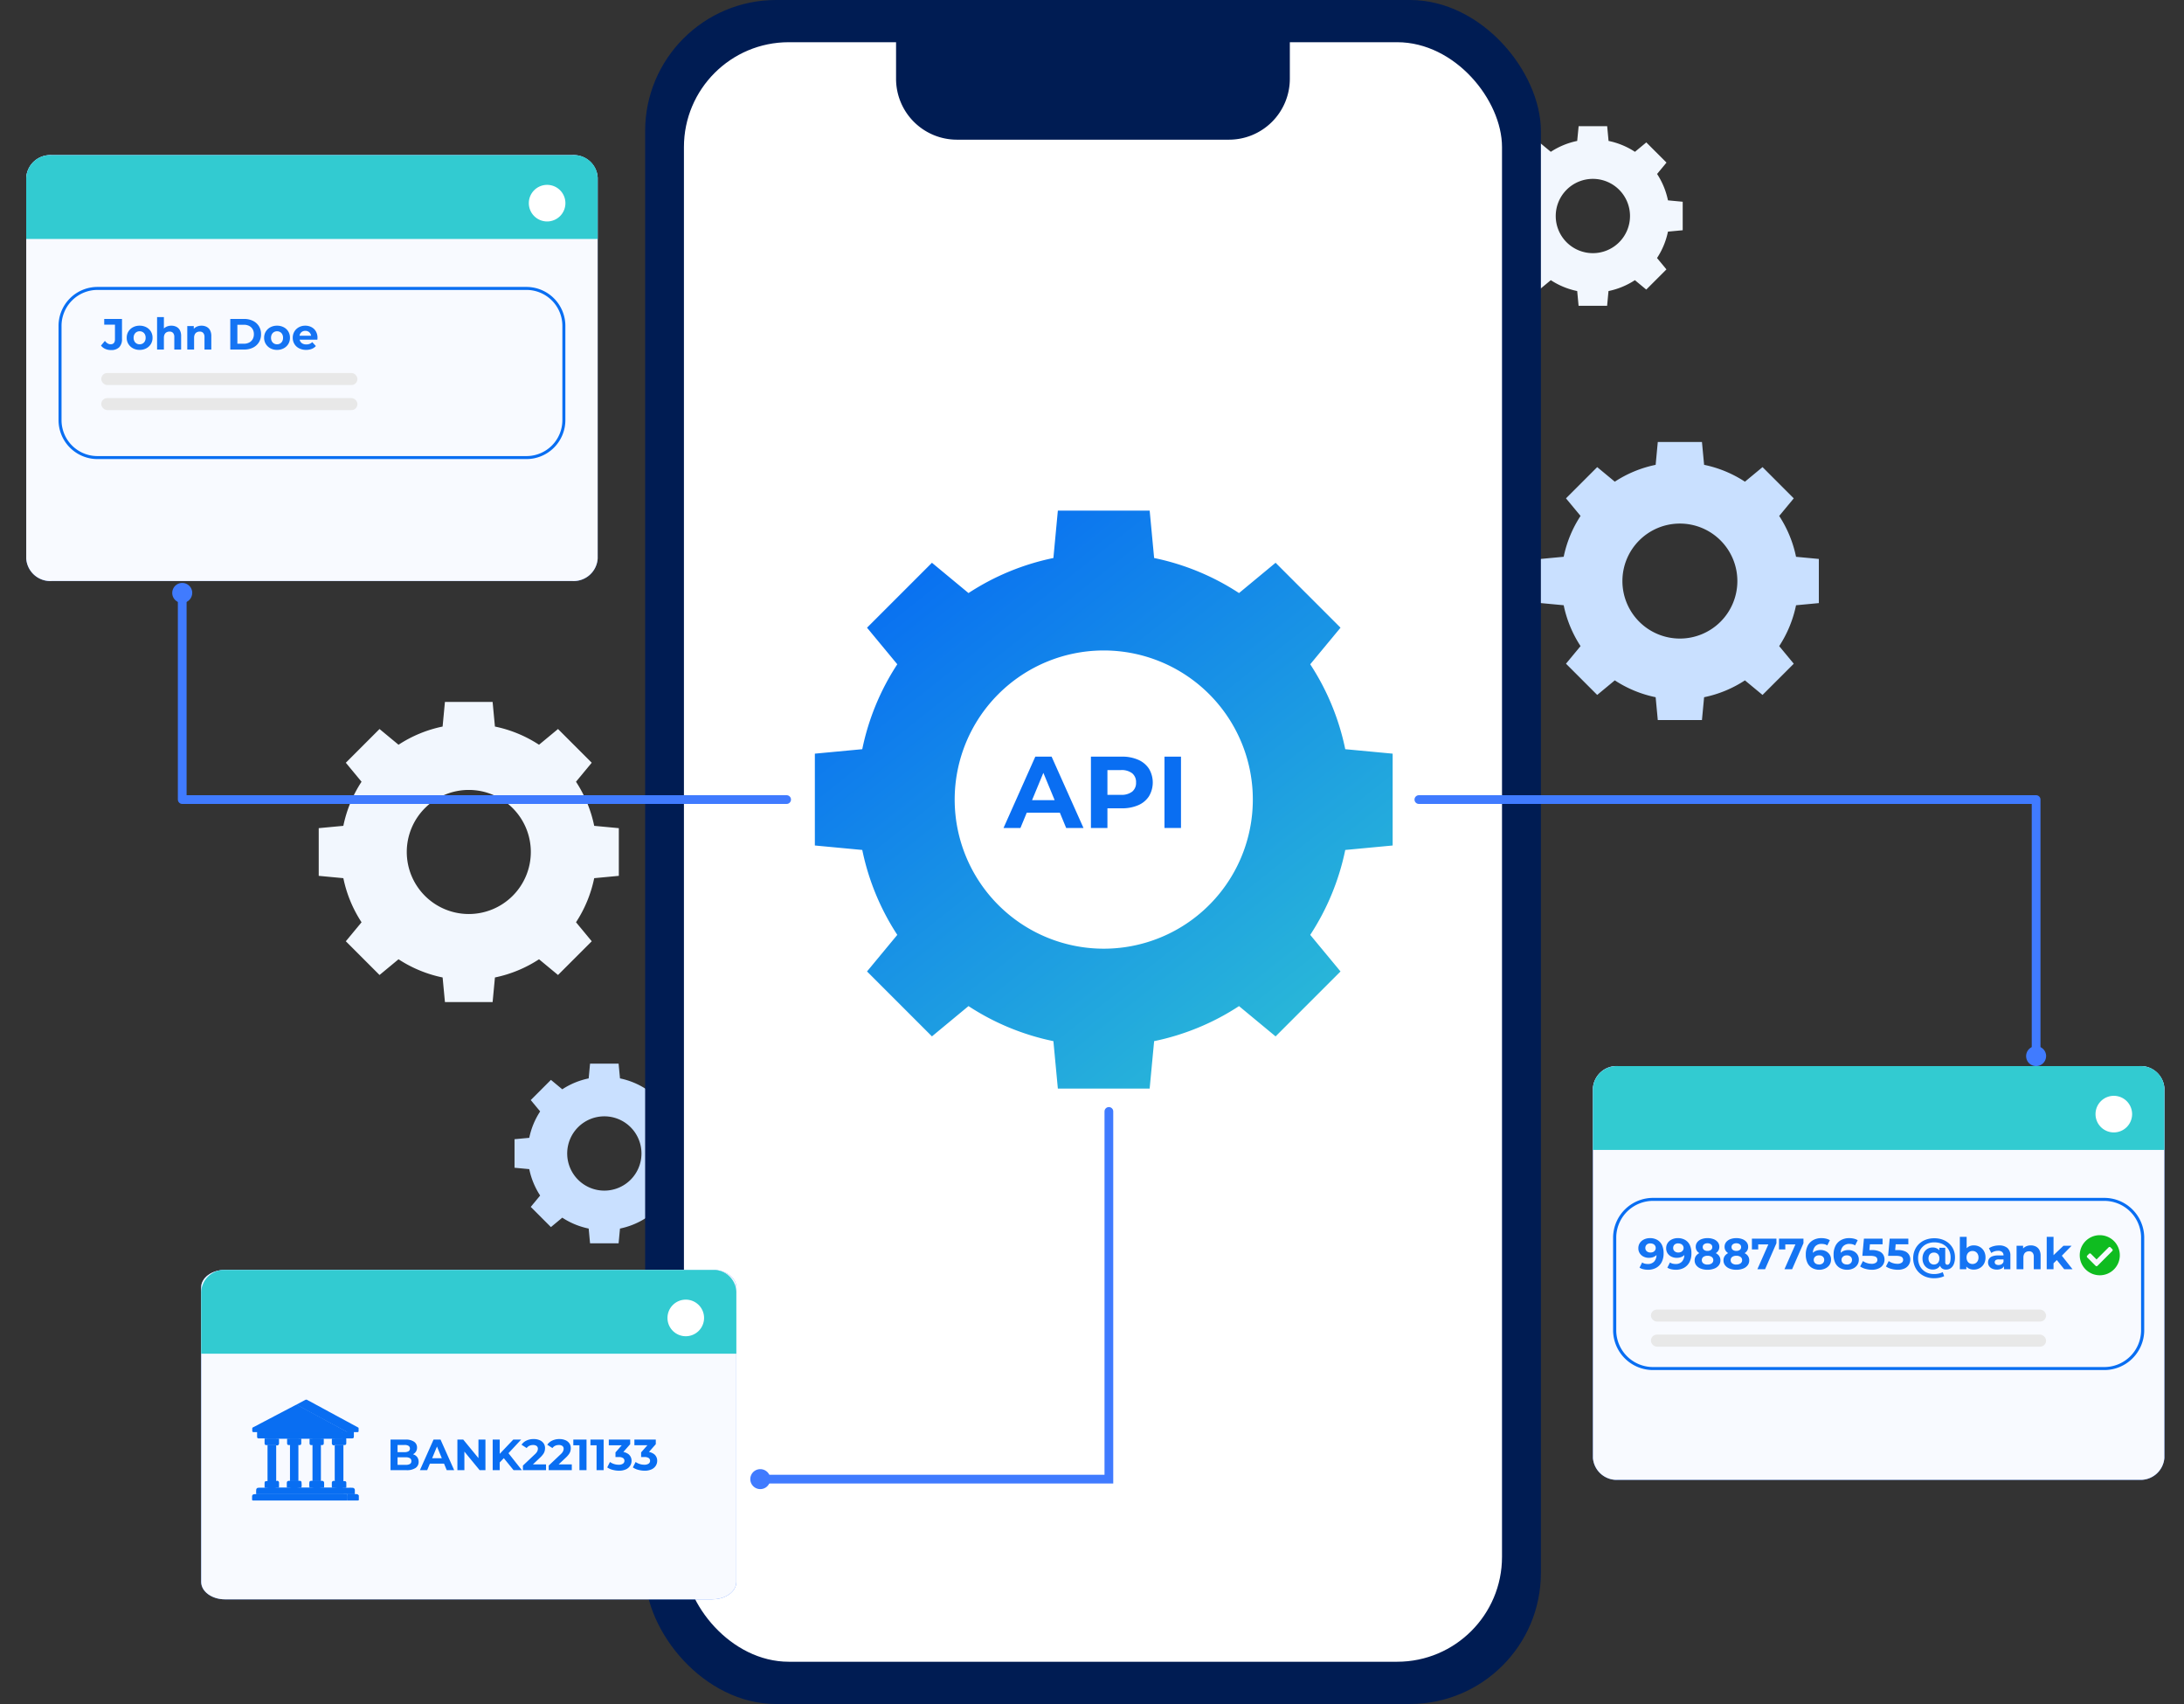
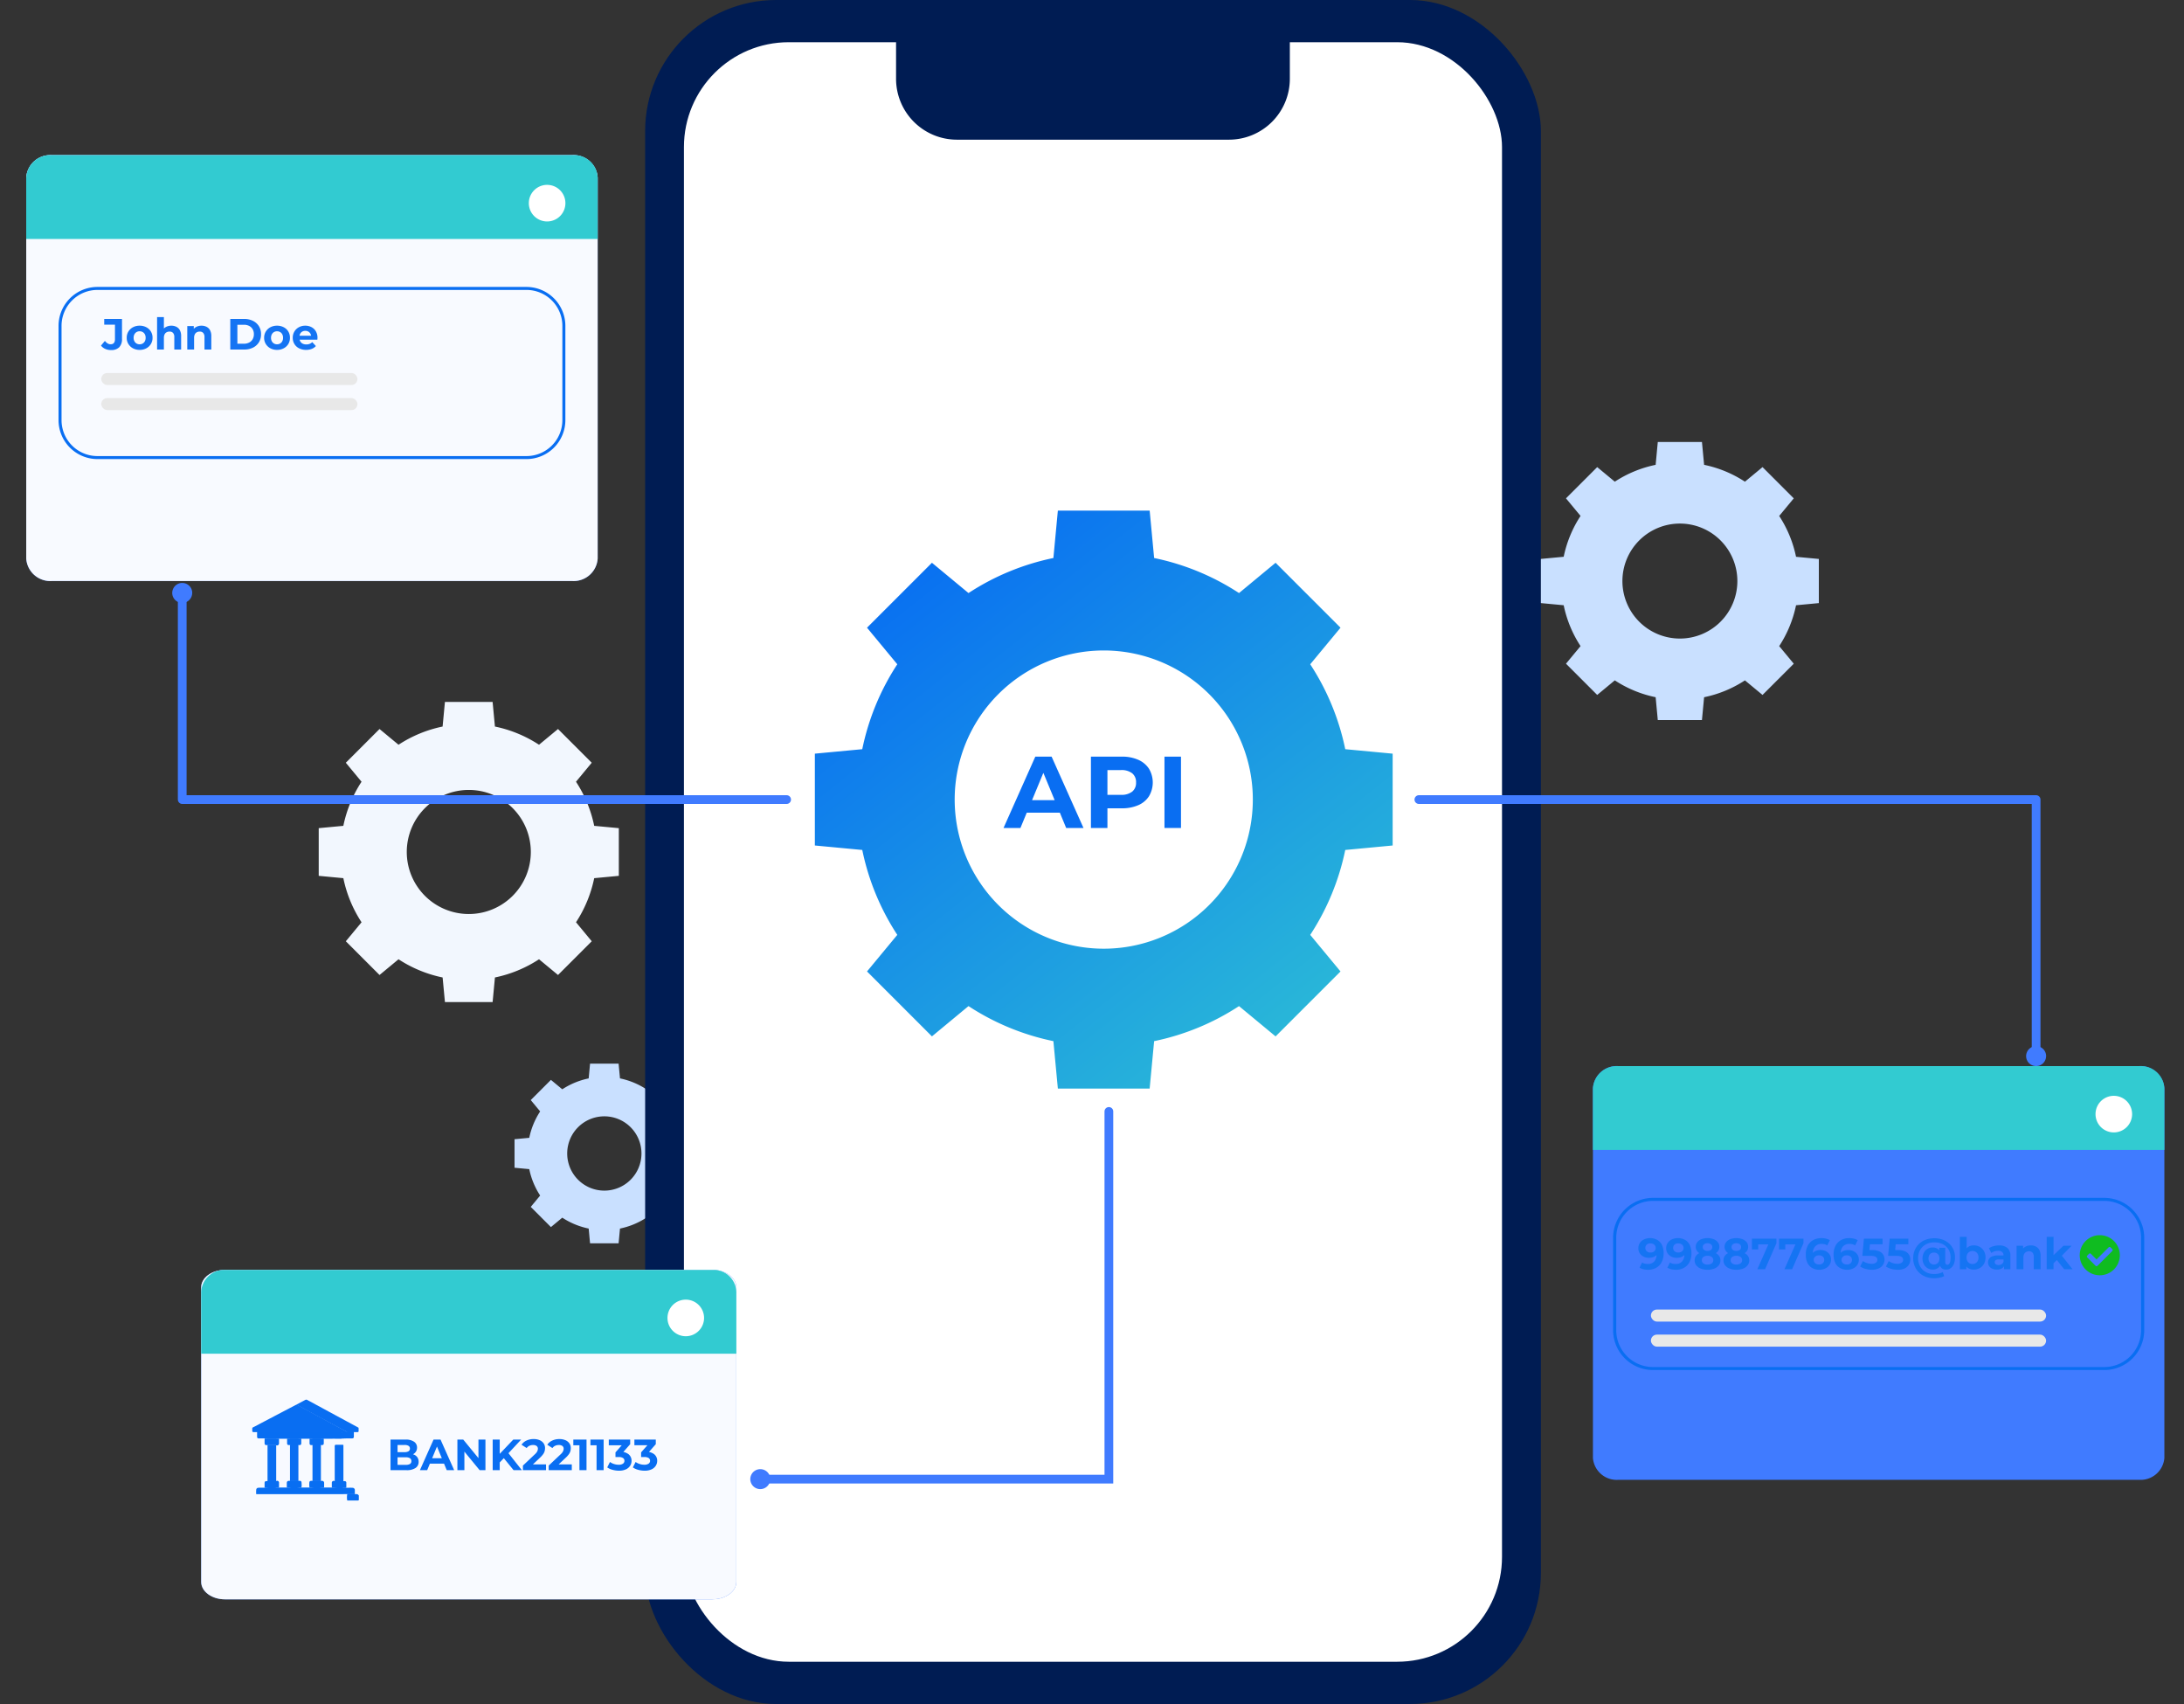
<svg xmlns="http://www.w3.org/2000/svg" id="Mobile_to_VPA_Advanced" data-name="Mobile to VPA Advanced" width="250" height="195" viewBox="0 0 250 195">
  <rect x="0" y="0" width="250" height="195" fill="#333333" stroke="none" />
  <defs>
    <clipPath id="clip-path">
      <rect id="Rectangle_8558" data-name="Rectangle 8558" width="20.56" height="20.56" fill="#c9e0ff" />
    </clipPath>
    <clipPath id="clip-path-2">
      <rect id="Rectangle_8557" data-name="Rectangle 8557" width="20.561" height="20.561" fill="#f2f7fe" />
    </clipPath>
    <clipPath id="clip-path-3">
      <rect id="Rectangle_8555" data-name="Rectangle 8555" width="34.352" height="34.352" fill="#f2f7fe" />
    </clipPath>
    <linearGradient id="linear-gradient" x1="0.246" x2="1.091" y2="1.065" gradientUnits="objectBoundingBox">
      <stop offset="0" stop-color="#086ef2" />
      <stop offset="1" stop-color="#32cbd1" />
    </linearGradient>
    <clipPath id="clip-path-4">
      <rect id="Rectangle_8688" data-name="Rectangle 8688" width="65.417" height="48.736" fill="#f8faff" />
    </clipPath>
    <clipPath id="clip-path-5">
      <rect id="Rectangle_8689" data-name="Rectangle 8689" width="4.187" height="4.188" fill="#fff" />
    </clipPath>
    <clipPath id="clip-path-6">
-       <rect id="Rectangle_8688-2" data-name="Rectangle 8688" width="65.417" height="47.346" fill="#f8faff" />
-     </clipPath>
+       </clipPath>
    <clipPath id="clip-path-8">
      <rect id="Rectangle_8688-3" data-name="Rectangle 8688" width="61.26" height="37.697" fill="#f8faff" />
    </clipPath>
    <clipPath id="clip-path-10">
      <rect id="Rectangle_8556" data-name="Rectangle 8556" width="31.817" height="31.818" fill="#c9e0ff" />
    </clipPath>
    <clipPath id="clip-path-11">
      <rect id="Rectangle_10835" data-name="Rectangle 10835" width="12.22" height="11.546" fill="none" />
    </clipPath>
  </defs>
  <rect id="Rectangle_10918" data-name="Rectangle 10918" width="250" height="195" fill="none" />
  <g id="Group_39454" data-name="Group 39454" transform="translate(3)">
    <g id="Group_39453" data-name="Group 39453" transform="translate(55.898 121.72)" style="mix-blend-mode: normal;isolation: isolate">
      <g id="Group_33884" data-name="Group 33884">
        <g id="Group_33883" data-name="Group 33883" clip-path="url(#clip-path)">
          <path id="Path_76887" data-name="Path 76887" d="M147.993,220.919a8.729,8.729,0,0,0-1.247,3.021l-1.686.159v3.266l1.687.159a8.708,8.708,0,0,0,1.246,3.021l-1.077,1.3,2.31,2.31,1.3-1.077a8.727,8.727,0,0,0,3.021,1.246l.158,1.687h3.267l.159-1.687a8.727,8.727,0,0,0,3.021-1.246l1.3,1.077,2.31-2.31-1.077-1.3a8.727,8.727,0,0,0,1.246-3.021l1.687-.159V224.1l-1.687-.159a8.746,8.746,0,0,0-1.246-3.021l1.077-1.3-2.31-2.31-1.3,1.077a8.729,8.729,0,0,0-3.021-1.247l-.159-1.686h-3.267l-.158,1.687a8.707,8.707,0,0,0-3.021,1.246l-1.3-1.077-2.31,2.31Zm10.353,1.807a4.251,4.251,0,1,1-6.012,0,4.251,4.251,0,0,1,6.012,0" transform="translate(-145.06 -215.452)" fill="#c9e0ff" />
        </g>
      </g>
    </g>
    <g id="Group_39452" data-name="Group 39452" transform="translate(169.057 14.439)" style="mix-blend-mode: normal;isolation: isolate">
      <g id="Group_33881" data-name="Group 33881">
        <g id="Group_33880" data-name="Group 33880" clip-path="url(#clip-path-2)">
-           <path id="Path_76885" data-name="Path 76885" d="M284.65,93.4a8.727,8.727,0,0,0-1.246,3.021l-1.687.159v3.266L283.4,100a8.708,8.708,0,0,0,1.246,3.021l-1.077,1.3,2.31,2.31,1.3-1.077a8.727,8.727,0,0,0,3.021,1.246l.159,1.687h3.266l.159-1.687a8.746,8.746,0,0,0,3.021-1.246l1.3,1.077,2.31-2.31-1.077-1.3A8.726,8.726,0,0,0,300.59,100l1.687-.159V96.58l-1.687-.159a8.746,8.746,0,0,0-1.246-3.021l1.077-1.3-2.31-2.31-1.3,1.077a8.729,8.729,0,0,0-3.021-1.247l-.159-1.686h-3.266L290.2,89.62a8.707,8.707,0,0,0-3.021,1.246l-1.3-1.077-2.31,2.31ZM295,95.207a4.251,4.251,0,1,1-6.012,0,4.251,4.251,0,0,1,6.012,0" transform="translate(-281.717 -87.932)" fill="#f2f7fe" />
-         </g>
+           </g>
      </g>
    </g>
    <g id="Group_39432" data-name="Group 39432" transform="translate(70.848)">
      <rect id="Rectangle_7203" data-name="Rectangle 7203" width="102.536" height="195" rx="15" fill="#001c53" />
      <rect id="Rectangle_7204" data-name="Rectangle 7204" width="93.644" height="185.333" rx="12" transform="translate(4.441 4.831)" fill="#fff" />
      <path id="Path_74368" data-name="Path 74368" d="M190.075,4.96h44.7v6.6a6.968,6.968,0,0,1-6.966,6.966H196.666a6.968,6.968,0,0,1-6.966-6.966V5.33a.37.37,0,0,1,.37-.37Z" transform="translate(-160.977 -2.542)" fill="#001c53" />
    </g>
    <g id="Group_39450" data-name="Group 39450" transform="translate(33.484 80.324)" style="mix-blend-mode: normal;isolation: isolate">
      <g id="Group_33875" data-name="Group 33875">
        <g id="Group_33874" data-name="Group 33874" clip-path="url(#clip-path-3)">
          <path id="Path_76881" data-name="Path 76881" d="M129.791,188.166a14.58,14.58,0,0,0-2.083,5.047l-2.818.265v5.458l2.819.266a14.576,14.576,0,0,0,2.083,5.047l-1.8,2.174,3.859,3.859,2.174-1.8a14.588,14.588,0,0,0,5.047,2.083l.266,2.818h5.457l.266-2.818a14.588,14.588,0,0,0,5.047-2.083l2.174,1.8,3.86-3.859-1.8-2.175a14.581,14.581,0,0,0,2.082-5.046l2.818-.266v-5.458l-2.819-.265a14.569,14.569,0,0,0-2.083-5.047l1.8-2.174-3.859-3.859-2.174,1.8a14.585,14.585,0,0,0-5.047-2.082l-.266-2.819h-5.457l-.266,2.819a14.573,14.573,0,0,0-5.046,2.082l-2.175-1.8-3.859,3.86Zm17.3,3.019a7.1,7.1,0,1,1-10.044,0,7.1,7.1,0,0,1,10.044,0" transform="translate(-124.89 -179.031)" fill="#f2f7fe" />
        </g>
      </g>
    </g>
    <g id="Group_39434" data-name="Group 39434" transform="translate(16.718 58.429)">
      <path id="Path_85352" data-name="Path 85352" d="M158.748,104.75a28.075,28.075,0,0,0-4.01,9.717l-5.426.511v10.509l5.427.511a28.063,28.063,0,0,0,4.01,9.717l-3.466,4.186,7.431,7.431,4.186-3.466a28.072,28.072,0,0,0,9.717,4.01l.511,5.427h10.508l.512-5.426a28.087,28.087,0,0,0,9.717-4.01l4.186,3.466,7.431-7.431-3.466-4.186a28.075,28.075,0,0,0,4.01-9.717l5.426-.512V114.978l-5.426-.511a28.084,28.084,0,0,0-4.01-9.717l3.466-4.186-7.431-7.431L197.865,96.6a28.073,28.073,0,0,0-9.717-4.011l-.511-5.426H177.128l-.511,5.426A28.076,28.076,0,0,0,166.9,96.6l-4.186-3.466-7.431,7.431Zm35.7,3.417a17.064,17.064,0,1,1-24.132,0,17.064,17.064,0,0,1,24.132,0" transform="translate(-75.754 -87.161)" fill="url(#linear-gradient)" />
      <path id="Path_85353" data-name="Path 85353" d="M204.228,156.767h-3.79l-.723,1.749h-1.936l3.638-8.163h1.866l3.65,8.163h-1.983Zm-.595-1.434-1.294-3.126-1.294,3.126Z" transform="translate(-102.625 -122.194)" fill="#096ef2" />
      <path id="Path_85354" data-name="Path 85354" d="M225.648,150.714a2.8,2.8,0,0,1,1.23,1.026,3.077,3.077,0,0,1,0,3.142,2.747,2.747,0,0,1-1.23,1.026,4.593,4.593,0,0,1-1.883.356H222.12v2.251h-1.889v-8.163h3.534a4.534,4.534,0,0,1,1.883.361m-.694,3.644a1.279,1.279,0,0,0,.443-1.044,1.293,1.293,0,0,0-.443-1.056,1.986,1.986,0,0,0-1.294-.367h-1.54v2.834h1.54a1.986,1.986,0,0,0,1.294-.367" transform="translate(-115.072 -122.194)" fill="#096ef2" />
      <rect id="Rectangle_10919" data-name="Rectangle 10919" width="1.889" height="8.163" transform="translate(113.579 28.159)" fill="#096ef2" />
      <path id="Path_85355" data-name="Path 85355" d="M99.316,109.142V132.79H168.5" transform="translate(-98.174 -99.719)" fill="none" stroke="#407bff" stroke-linecap="round" stroke-linejoin="round" stroke-width="1" />
      <path id="Path_85356" data-name="Path 85356" d="M99.037,107.722A1.142,1.142,0,1,1,97.9,106.58a1.142,1.142,0,0,1,1.142,1.142" transform="translate(-96.754 -98.299)" fill="#407bff" />
    </g>
    <g id="Group_39439" data-name="Group 39439" transform="translate(0 17.753)">
      <path id="Path_85359" data-name="Path 85359" d="M86.195,48.736h-59.6a2.756,2.756,0,0,1-2.907-2.575V2.575A2.756,2.756,0,0,1,26.592,0h59.6A2.756,2.756,0,0,1,89.1,2.575V46.16a2.756,2.756,0,0,1-2.907,2.575" transform="translate(-23.685)" fill="#407bff" />
      <g id="Group_39435" data-name="Group 39435" transform="translate(0)" style="mix-blend-mode: normal;isolation: isolate">
        <g id="Group_34082" data-name="Group 34082">
          <g id="Group_34081" data-name="Group 34081" clip-path="url(#clip-path-4)">
            <path id="Path_76922" data-name="Path 76922" d="M86.195,48.736h-59.6a2.756,2.756,0,0,1-2.907-2.575V2.575A2.756,2.756,0,0,1,26.592,0h59.6A2.756,2.756,0,0,1,89.1,2.575V46.16a2.756,2.756,0,0,1-2.907,2.575" transform="translate(-23.685)" fill="#f8faff" />
          </g>
        </g>
      </g>
      <path id="Path_85360" data-name="Path 85360" d="M89.1,9.592H23.685V2.725A2.725,2.725,0,0,1,26.41,0H86.425A2.677,2.677,0,0,1,89.1,2.677Z" transform="translate(-23.685)" fill="#32cbd1" />
      <g id="Group_39436" data-name="Group 39436" transform="translate(57.535 3.402)">
        <g id="Group_34085" data-name="Group 34085" transform="translate(0 0)">
          <g id="Group_34084" data-name="Group 34084" clip-path="url(#clip-path-5)" style="mix-blend-mode: normal;isolation: isolate">
            <path id="Path_76924" data-name="Path 76924" d="M125.567,7.87a2.094,2.094,0,1,1-2.094-2.094,2.094,2.094,0,0,1,2.094,2.094" transform="translate(-121.38 -5.776)" fill="#fff" />
          </g>
        </g>
      </g>
      <path id="Path_85361" data-name="Path 85361" d="M209.234,88.089H160.122a4.459,4.459,0,0,1-4.452-4.452V72.842a4.459,4.459,0,0,1,4.452-4.452h49.112a4.459,4.459,0,0,1,4.452,4.452V83.637A4.459,4.459,0,0,1,209.234,88.089ZM160.122,68.733a4.113,4.113,0,0,0-4.109,4.109V83.637a4.113,4.113,0,0,0,4.109,4.109h49.112a4.113,4.113,0,0,0,4.109-4.109V72.842a4.113,4.113,0,0,0-4.109-4.109Z" transform="translate(-151.969 -53.307)" fill="#096ef2" />
      <rect id="Rectangle_10921" data-name="Rectangle 10921" width="29.326" height="1.377" rx="0.688" transform="translate(8.59 24.931)" fill="#e8e8e8" />
      <rect id="Rectangle_10922" data-name="Rectangle 10922" width="29.326" height="1.377" rx="0.688" transform="translate(8.59 27.8)" fill="#e8e8e8" />
    </g>
    <g id="Group_39469" data-name="Group 39469" transform="translate(179.338 122)">
      <path id="Path_85359-2" data-name="Path 85359" d="M86.195,47.346h-59.6a2.727,2.727,0,0,1-2.907-2.5V2.5A2.727,2.727,0,0,1,26.592,0h59.6A2.727,2.727,0,0,1,89.1,2.5V44.844a2.727,2.727,0,0,1-2.907,2.5" transform="translate(-23.685)" fill="#407bff" />
      <g id="Group_39435-2" data-name="Group 39435" transform="translate(0)" style="mix-blend-mode: normal;isolation: isolate">
        <g id="Group_34082-2" data-name="Group 34082">
          <g id="Group_34081-2" data-name="Group 34081" clip-path="url(#clip-path-6)">
-             <path id="Path_76922-2" data-name="Path 76922" d="M86.195,47.346h-59.6a2.727,2.727,0,0,1-2.907-2.5V2.5A2.727,2.727,0,0,1,26.592,0h59.6A2.727,2.727,0,0,1,89.1,2.5V44.844a2.727,2.727,0,0,1-2.907,2.5" transform="translate(-23.685)" fill="#f8faff" />
-           </g>
+             </g>
        </g>
      </g>
      <path id="Path_85360-2" data-name="Path 85360" d="M89.1,9.592H23.685V2.725A2.725,2.725,0,0,1,26.41,0H86.425A2.677,2.677,0,0,1,89.1,2.677Z" transform="translate(-23.685)" fill="#32cbd1" />
      <g id="Group_39436-2" data-name="Group 39436" transform="translate(57.535 3.402)">
        <g id="Group_34085-2" data-name="Group 34085" transform="translate(0 0)">
          <g id="Group_34084-2" data-name="Group 34084" clip-path="url(#clip-path-5)" style="mix-blend-mode: normal;isolation: isolate">
            <path id="Path_76924-2" data-name="Path 76924" d="M125.567,7.87a2.094,2.094,0,1,1-2.094-2.094,2.094,2.094,0,0,1,2.094,2.094" transform="translate(-121.38 -5.776)" fill="#fff" />
          </g>
        </g>
      </g>
      <path id="Path_85361-2" data-name="Path 85361" d="M211.8,88.089H160.335a4.569,4.569,0,0,1-4.665-4.452V72.842a4.569,4.569,0,0,1,4.665-4.452H211.8a4.569,4.569,0,0,1,4.665,4.452V83.637A4.569,4.569,0,0,1,211.8,88.089ZM160.335,68.733a4.215,4.215,0,0,0-4.305,4.109V83.637a4.215,4.215,0,0,0,4.305,4.109H211.8a4.215,4.215,0,0,0,4.305-4.109V72.842a4.215,4.215,0,0,0-4.305-4.109Z" transform="translate(-153.357 -53.307)" fill="#096ef2" />
      <path id="Icon_awesome-check-circle" data-name="Icon awesome-check-circle" d="M5.15,2.856A2.294,2.294,0,1,1,2.856.563,2.294,2.294,0,0,1,5.15,2.856ZM2.591,4.071l1.7-1.7a.148.148,0,0,0,0-.209l-.209-.209a.148.148,0,0,0-.209,0L2.486,3.339,1.838,2.69a.148.148,0,0,0-.209,0L1.42,2.9a.148.148,0,0,0,0,.209l.962.962a.148.148,0,0,0,.209,0Z" transform="translate(55.165 18.787)" fill="#0fbc20" />
    </g>
    <g id="Group_39471" data-name="Group 39471" transform="translate(20.029 145.324)">
      <path id="Path_85359-3" data-name="Path 85359" d="M82.223,37.7H26.407c-1.5,0-2.722-.892-2.722-1.992V1.992C23.685.892,24.9,0,26.407,0H82.223c1.5,0,2.722.892,2.722,1.992V35.7c0,1.1-1.219,1.992-2.722,1.992" transform="translate(-23.685)" fill="#407bff" />
      <g id="Group_39435-3" data-name="Group 39435" transform="translate(0)" style="mix-blend-mode: normal;isolation: isolate">
        <g id="Group_34082-3" data-name="Group 34082">
          <g id="Group_34081-3" data-name="Group 34081" clip-path="url(#clip-path-8)">
            <path id="Path_76922-3" data-name="Path 76922" d="M82.223,37.7H26.407c-1.5,0-2.722-.892-2.722-1.992V1.992C23.685.892,24.9,0,26.407,0H82.223c1.5,0,2.722.892,2.722,1.992V35.7c0,1.1-1.219,1.992-2.722,1.992" transform="translate(-23.685)" fill="#f8faff" />
          </g>
        </g>
      </g>
      <path id="Path_85360-3" data-name="Path 85360" d="M84.945,9.592H23.685V2.725A2.643,2.643,0,0,1,26.237,0h56.2a2.6,2.6,0,0,1,2.507,2.677Z" transform="translate(-23.685)" fill="#32cbd1" />
      <g id="Group_39436-3" data-name="Group 39436" transform="translate(53.378 3.402)">
        <g id="Group_34085-3" data-name="Group 34085" transform="translate(0 0)">
          <g id="Group_34084-3" data-name="Group 34084" clip-path="url(#clip-path-5)" style="mix-blend-mode: normal;isolation: isolate">
            <path id="Path_76924-3" data-name="Path 76924" d="M125.567,7.87a2.094,2.094,0,1,1-2.094-2.094,2.094,2.094,0,0,1,2.094,2.094" transform="translate(-121.38 -5.776)" fill="#fff" />
          </g>
        </g>
      </g>
    </g>
    <path id="Path_85372" data-name="Path 85372" d="M-11.372.06a1.586,1.586,0,0,1-.653-.133,1.247,1.247,0,0,1-.488-.378l.45-.54a1.137,1.137,0,0,0,.305.288.651.651,0,0,0,.345.1q.5,0,.5-.58V-2.85h-1.23V-3.5h2.035v2.27a1.319,1.319,0,0,1-.32.97A1.274,1.274,0,0,1-11.372.06ZM-8.087.04A1.576,1.576,0,0,1-8.85-.14a1.37,1.37,0,0,1-.525-.492,1.331,1.331,0,0,1-.193-.713,1.34,1.34,0,0,1,.193-.717,1.352,1.352,0,0,1,.525-.49,1.594,1.594,0,0,1,.763-.178,1.6,1.6,0,0,1,.76.178,1.335,1.335,0,0,1,.525.487,1.35,1.35,0,0,1,.19.72,1.344,1.344,0,0,1-.19.713,1.347,1.347,0,0,1-.525.492A1.58,1.58,0,0,1-8.087.04Zm0-.64a.684.684,0,0,0,.35-.09.641.641,0,0,0,.245-.257.828.828,0,0,0,.09-.4.825.825,0,0,0-.09-.4A.645.645,0,0,0-7.738-2a.684.684,0,0,0-.35-.09.684.684,0,0,0-.35.09.662.662,0,0,0-.247.255.807.807,0,0,0-.093.4.81.81,0,0,0,.093.4.658.658,0,0,0,.247.257A.684.684,0,0,0-8.087-.6Zm3.63-2.13a1.252,1.252,0,0,1,.572.128.925.925,0,0,1,.4.39,1.382,1.382,0,0,1,.145.673V0h-.78V-1.42a.691.691,0,0,0-.142-.48.519.519,0,0,0-.4-.155A.7.7,0,0,0-5-1.977a.538.538,0,0,0-.23.237.893.893,0,0,0-.082.41V0h-.78V-3.71h.78v1.765l-.175-.225a1,1,0,0,1,.415-.415A1.279,1.279,0,0,1-4.457-2.73ZM-1-2.73A1.252,1.252,0,0,1-.43-2.6a.925.925,0,0,1,.4.39,1.382,1.382,0,0,1,.145.673V0h-.78V-1.42A.691.691,0,0,0-.81-1.9a.519.519,0,0,0-.4-.155.7.7,0,0,0-.333.078.538.538,0,0,0-.23.237.893.893,0,0,0-.082.41V0h-.78V-2.69h.745v.745l-.14-.225a1,1,0,0,1,.415-.415A1.279,1.279,0,0,1-1-2.73ZM2.288,0V-3.5h1.59a2.219,2.219,0,0,1,1.005.218,1.66,1.66,0,0,1,.68.607,1.7,1.7,0,0,1,.245.925,1.706,1.706,0,0,1-.245.923,1.655,1.655,0,0,1-.68.61A2.219,2.219,0,0,1,3.878,0ZM3.1-.665h.74A1.311,1.311,0,0,0,4.445-.8a.961.961,0,0,0,.4-.377,1.123,1.123,0,0,0,.143-.575,1.12,1.12,0,0,0-.143-.577.966.966,0,0,0-.4-.375,1.311,1.311,0,0,0-.608-.132H3.1ZM7.642.04A1.576,1.576,0,0,1,6.88-.14a1.37,1.37,0,0,1-.525-.492,1.331,1.331,0,0,1-.193-.713,1.34,1.34,0,0,1,.193-.717,1.352,1.352,0,0,1,.525-.49,1.594,1.594,0,0,1,.763-.178,1.6,1.6,0,0,1,.76.178,1.335,1.335,0,0,1,.525.487,1.35,1.35,0,0,1,.19.72,1.344,1.344,0,0,1-.19.713A1.347,1.347,0,0,1,8.4-.14,1.58,1.58,0,0,1,7.642.04Zm0-.64a.684.684,0,0,0,.35-.09.641.641,0,0,0,.245-.257.828.828,0,0,0,.09-.4.825.825,0,0,0-.09-.4A.645.645,0,0,0,7.992-2a.684.684,0,0,0-.35-.09.684.684,0,0,0-.35.09.662.662,0,0,0-.247.255.807.807,0,0,0-.093.4.81.81,0,0,0,.093.4.658.658,0,0,0,.247.257A.684.684,0,0,0,7.642-.6Zm3.33.64a1.732,1.732,0,0,1-.807-.18,1.327,1.327,0,0,1-.537-.492,1.344,1.344,0,0,1-.19-.713,1.367,1.367,0,0,1,.188-.717,1.329,1.329,0,0,1,.512-.49,1.508,1.508,0,0,1,.735-.178,1.5,1.5,0,0,1,.712.168,1.254,1.254,0,0,1,.5.48,1.441,1.441,0,0,1,.185.748q0,.045-.005.1t-.01.107H10.072V-1.58h1.775l-.3.135a.748.748,0,0,0-.085-.365.621.621,0,0,0-.235-.243.682.682,0,0,0-.35-.088.7.7,0,0,0-.352.088.611.611,0,0,0-.238.245.773.773,0,0,0-.085.373v.12a.756.756,0,0,0,.1.388.636.636,0,0,0,.275.255.934.934,0,0,0,.418.088A1.012,1.012,0,0,0,11.37-.65a.92.92,0,0,0,.3-.2l.415.45a1.209,1.209,0,0,1-.465.323A1.72,1.72,0,0,1,10.972.04Z" transform="translate(21.073 40)" fill="#1574f3" />
    <path id="Path_85370" data-name="Path 85370" d="M1.425-3.56a1.656,1.656,0,0,1,.835.2,1.337,1.337,0,0,1,.54.582,2.131,2.131,0,0,1,.19.952A2.127,2.127,0,0,1,2.763-.8a1.559,1.559,0,0,1-.628.64A1.9,1.9,0,0,1,1.2.06,2.307,2.307,0,0,1,.675,0a1.385,1.385,0,0,1-.44-.18l.3-.595a.889.889,0,0,0,.31.137A1.552,1.552,0,0,0,1.19-.6a.955.955,0,0,0,.717-.275,1.125,1.125,0,0,0,.267-.815q0-.09-.005-.2a1.647,1.647,0,0,0-.025-.22l.22.21a.894.894,0,0,1-.24.327,1.056,1.056,0,0,1-.36.2,1.466,1.466,0,0,1-.46.067A1.35,1.35,0,0,1,.7-1.44a1.094,1.094,0,0,1-.435-.38A1.016,1.016,0,0,1,.1-2.395a1.073,1.073,0,0,1,.178-.62,1.173,1.173,0,0,1,.48-.4A1.547,1.547,0,0,1,1.425-3.56Zm.05.6a.7.7,0,0,0-.3.063.489.489,0,0,0-.2.18.5.5,0,0,0-.075.278.483.483,0,0,0,.163.382.632.632,0,0,0,.432.143A.7.7,0,0,0,1.8-1.977a.507.507,0,0,0,.213-.187.5.5,0,0,0,.075-.27A.5.5,0,0,0,2.013-2.7a.5.5,0,0,0-.207-.185A.732.732,0,0,0,1.475-2.955Zm3.135-.6a1.656,1.656,0,0,1,.835.2,1.337,1.337,0,0,1,.54.582,2.131,2.131,0,0,1,.19.952A2.127,2.127,0,0,1,5.948-.8a1.559,1.559,0,0,1-.628.64,1.9,1.9,0,0,1-.93.22A2.307,2.307,0,0,1,3.86,0a1.385,1.385,0,0,1-.44-.18l.3-.595a.889.889,0,0,0,.31.137A1.552,1.552,0,0,0,4.375-.6a.955.955,0,0,0,.717-.275A1.125,1.125,0,0,0,5.36-1.69q0-.09-.005-.2a1.646,1.646,0,0,0-.025-.22l.22.21a.894.894,0,0,1-.24.327,1.056,1.056,0,0,1-.36.2,1.466,1.466,0,0,1-.46.067,1.35,1.35,0,0,1-.607-.135,1.094,1.094,0,0,1-.435-.38,1.016,1.016,0,0,1-.163-.575,1.073,1.073,0,0,1,.178-.62,1.173,1.173,0,0,1,.48-.4A1.547,1.547,0,0,1,4.61-3.56Zm.05.6a.7.7,0,0,0-.3.063.489.489,0,0,0-.2.18.5.5,0,0,0-.075.278.483.483,0,0,0,.163.382.632.632,0,0,0,.432.143.7.7,0,0,0,.313-.067.507.507,0,0,0,.212-.187.5.5,0,0,0,.075-.27A.5.5,0,0,0,5.2-2.7a.5.5,0,0,0-.208-.185A.732.732,0,0,0,4.66-2.955ZM8.015.06a2.058,2.058,0,0,1-.77-.133A1.184,1.184,0,0,1,6.73-.448a.909.909,0,0,1-.185-.567.855.855,0,0,1,.182-.552,1.118,1.118,0,0,1,.512-.345,2.311,2.311,0,0,1,.775-.118,2.35,2.35,0,0,1,.783.118,1.118,1.118,0,0,1,.515.345.855.855,0,0,1,.182.552.909.909,0,0,1-.185.567,1.183,1.183,0,0,1-.517.375A2.092,2.092,0,0,1,8.015.06Zm0-.6A.779.779,0,0,0,8.5-.67a.44.44,0,0,0,.178-.37A.433.433,0,0,0,8.5-1.408a.789.789,0,0,0-.483-.132.769.769,0,0,0-.475.132.435.435,0,0,0-.175.368.442.442,0,0,0,.175.37A.759.759,0,0,0,8.015-.535Zm0-1.085a2.068,2.068,0,0,1-.707-.11,1.028,1.028,0,0,1-.47-.323A.8.8,0,0,1,6.67-2.56a.851.851,0,0,1,.17-.532,1.094,1.094,0,0,1,.475-.345,1.867,1.867,0,0,1,.7-.122,1.877,1.877,0,0,1,.708.122,1.113,1.113,0,0,1,.475.345.843.843,0,0,1,.172.532.8.8,0,0,1-.168.508,1.027,1.027,0,0,1-.472.323A2.107,2.107,0,0,1,8.015-1.62Zm0-.475a.639.639,0,0,0,.4-.115.378.378,0,0,0,.148-.315.383.383,0,0,0-.153-.325.643.643,0,0,0-.4-.115.623.623,0,0,0-.39.115.386.386,0,0,0-.15.325.38.38,0,0,0,.145.315A.619.619,0,0,0,8.015-2.1ZM11.315.06a2.058,2.058,0,0,1-.77-.133,1.184,1.184,0,0,1-.515-.375.909.909,0,0,1-.185-.567.855.855,0,0,1,.182-.552,1.118,1.118,0,0,1,.512-.345,2.311,2.311,0,0,1,.775-.118,2.35,2.35,0,0,1,.782.118,1.118,1.118,0,0,1,.515.345.855.855,0,0,1,.182.552.909.909,0,0,1-.185.567,1.183,1.183,0,0,1-.518.375A2.092,2.092,0,0,1,11.315.06Zm0-.6A.779.779,0,0,0,11.8-.67a.44.44,0,0,0,.177-.37.433.433,0,0,0-.177-.368.789.789,0,0,0-.483-.132.769.769,0,0,0-.475.132.435.435,0,0,0-.175.368.442.442,0,0,0,.175.37A.759.759,0,0,0,11.315-.535Zm0-1.085a2.068,2.068,0,0,1-.708-.11,1.028,1.028,0,0,1-.47-.323A.8.8,0,0,1,9.97-2.56a.851.851,0,0,1,.17-.532,1.094,1.094,0,0,1,.475-.345,1.867,1.867,0,0,1,.7-.122,1.877,1.877,0,0,1,.707.122,1.113,1.113,0,0,1,.475.345.843.843,0,0,1,.172.532.8.8,0,0,1-.167.508,1.027,1.027,0,0,1-.472.323A2.107,2.107,0,0,1,11.315-1.62Zm0-.475a.639.639,0,0,0,.4-.115.378.378,0,0,0,.147-.315.383.383,0,0,0-.153-.325.643.643,0,0,0-.4-.115.623.623,0,0,0-.39.115.386.386,0,0,0-.15.325.38.38,0,0,0,.145.315A.619.619,0,0,0,11.315-2.1ZM13.725,0l1.41-3.19.21.35H13.46l.36-.38v.95H13.1V-3.5h2.805v.525L14.605,0Zm3.1,0,1.41-3.19.21.35H16.56l.36-.38v.95H16.2V-3.5H19v.525L17.7,0ZM20.83.06A1.659,1.659,0,0,1,20-.14a1.33,1.33,0,0,1-.542-.585,2.135,2.135,0,0,1-.19-.95A2.127,2.127,0,0,1,19.493-2.7a1.555,1.555,0,0,1,.63-.64,1.9,1.9,0,0,1,.927-.22,2.329,2.329,0,0,1,.535.06,1.385,1.385,0,0,1,.44.18l-.3.595a.889.889,0,0,0-.31-.137A1.552,1.552,0,0,0,21.07-2.9a.953.953,0,0,0-.72.275,1.131,1.131,0,0,0-.265.815q0,.09,0,.2a1.1,1.1,0,0,0,.028.22L19.89-1.6a1.036,1.036,0,0,1,.245-.328,1,1,0,0,1,.358-.2A1.473,1.473,0,0,1,20.95-2.2a1.345,1.345,0,0,1,.61.135,1.1,1.1,0,0,1,.433.38,1.016,1.016,0,0,1,.162.575,1.076,1.076,0,0,1-.177.618,1.173,1.173,0,0,1-.475.4A1.538,1.538,0,0,1,20.83.06Zm-.045-.6a.7.7,0,0,0,.3-.063A.481.481,0,0,0,21.3-.79a.508.508,0,0,0,.075-.275.483.483,0,0,0-.162-.382.632.632,0,0,0-.433-.142.7.7,0,0,0-.315.067.535.535,0,0,0-.212.185.484.484,0,0,0-.077.273.486.486,0,0,0,.075.268.517.517,0,0,0,.21.185A.732.732,0,0,0,20.785-.545Zm3.23.6a1.659,1.659,0,0,1-.833-.2,1.33,1.33,0,0,1-.542-.585,2.135,2.135,0,0,1-.19-.95A2.127,2.127,0,0,1,22.677-2.7a1.555,1.555,0,0,1,.63-.64,1.9,1.9,0,0,1,.927-.22,2.329,2.329,0,0,1,.535.06,1.385,1.385,0,0,1,.44.18l-.3.595a.889.889,0,0,0-.31-.137,1.552,1.552,0,0,0-.345-.037.953.953,0,0,0-.72.275,1.131,1.131,0,0,0-.265.815q0,.09,0,.2a1.1,1.1,0,0,0,.028.22l-.225-.21a1.036,1.036,0,0,1,.245-.328,1,1,0,0,1,.358-.2,1.473,1.473,0,0,1,.457-.068,1.345,1.345,0,0,1,.61.135,1.1,1.1,0,0,1,.433.38,1.016,1.016,0,0,1,.163.575,1.076,1.076,0,0,1-.178.618,1.173,1.173,0,0,1-.475.4A1.538,1.538,0,0,1,24.015.06Zm-.045-.6a.7.7,0,0,0,.3-.063A.481.481,0,0,0,24.48-.79a.508.508,0,0,0,.075-.275.483.483,0,0,0-.162-.382.632.632,0,0,0-.433-.142.7.7,0,0,0-.315.067.535.535,0,0,0-.212.185.484.484,0,0,0-.077.273A.486.486,0,0,0,23.43-.8a.517.517,0,0,0,.21.185A.732.732,0,0,0,23.97-.545Zm2.855.6a2.734,2.734,0,0,1-.722-.1,1.936,1.936,0,0,1-.613-.277l.32-.62a1.645,1.645,0,0,0,.462.23,1.719,1.719,0,0,0,.532.085.838.838,0,0,0,.48-.12.384.384,0,0,0,.175-.335.423.423,0,0,0-.07-.24.441.441,0,0,0-.248-.16,1.758,1.758,0,0,0-.5-.055h-.9l.18-1.97h2.135v.65H26.22l.42-.37-.125,1.4-.42-.37h.74a2.069,2.069,0,0,1,.837.142.982.982,0,0,1,.462.388,1.069,1.069,0,0,1,.145.555,1.106,1.106,0,0,1-.155.573,1.119,1.119,0,0,1-.477.425A1.825,1.825,0,0,1,26.825.06Zm2.95,0a2.734,2.734,0,0,1-.722-.1,1.936,1.936,0,0,1-.613-.277l.32-.62a1.645,1.645,0,0,0,.462.23,1.719,1.719,0,0,0,.532.085.838.838,0,0,0,.48-.12.384.384,0,0,0,.175-.335.423.423,0,0,0-.07-.24.441.441,0,0,0-.248-.16,1.758,1.758,0,0,0-.5-.055h-.9l.18-1.97h2.135v.65H29.17l.42-.37-.125,1.4-.42-.37h.74a2.069,2.069,0,0,1,.837.142.982.982,0,0,1,.462.388,1.069,1.069,0,0,1,.145.555,1.106,1.106,0,0,1-.155.573A1.119,1.119,0,0,1,30.6-.1,1.825,1.825,0,0,1,29.775.06Zm4.185.97a2.665,2.665,0,0,1-.98-.173,2.241,2.241,0,0,1-.757-.482,2.15,2.15,0,0,1-.49-.73,2.385,2.385,0,0,1-.173-.915,2.335,2.335,0,0,1,.173-.9,2.145,2.145,0,0,1,.492-.725,2.227,2.227,0,0,1,.765-.48,2.755,2.755,0,0,1,.99-.17,2.724,2.724,0,0,1,.96.162,2.219,2.219,0,0,1,.75.457,2.035,2.035,0,0,1,.485.693,2.183,2.183,0,0,1,.17.868,2.025,2.025,0,0,1-.128.76,1.062,1.062,0,0,1-.357.48.9.9,0,0,1-.54.165.73.73,0,0,1-.54-.2.793.793,0,0,1-.2-.585V-.98l.015-.27-.045-.725v-.48h.68v1.62a.35.35,0,0,0,.07.25.231.231,0,0,0,.17.07.259.259,0,0,0,.2-.09.624.624,0,0,0,.127-.277,2.1,2.1,0,0,0,.045-.478,1.775,1.775,0,0,0-.132-.695,1.562,1.562,0,0,0-.38-.545,1.692,1.692,0,0,0-.59-.352,2.236,2.236,0,0,0-.757-.123,2.069,2.069,0,0,0-.76.135,1.716,1.716,0,0,0-.59.378,1.672,1.672,0,0,0-.378.572,1.915,1.915,0,0,0-.132.72,2,2,0,0,0,.13.732,1.655,1.655,0,0,0,.373.575A1.7,1.7,0,0,0,33.2.415,2.029,2.029,0,0,0,33.96.55,2.452,2.452,0,0,0,34.455.5a2.052,2.052,0,0,0,.49-.168l.16.46a2.164,2.164,0,0,1-.537.177A3.044,3.044,0,0,1,33.96,1.03ZM33.78.035A1.111,1.111,0,0,1,33.2-.122a1.133,1.133,0,0,1-.417-.445,1.374,1.374,0,0,1-.155-.663,1.378,1.378,0,0,1,.153-.66,1.12,1.12,0,0,1,.415-.442,1.12,1.12,0,0,1,.587-.158,1.028,1.028,0,0,1,.565.15.958.958,0,0,1,.36.43,1.663,1.663,0,0,1,.125.68,1.747,1.747,0,0,1-.12.68.93.93,0,0,1-.353.435A1.044,1.044,0,0,1,33.78.035Zm.155-.575a.632.632,0,0,0,.322-.082A.568.568,0,0,0,34.48-.86a.8.8,0,0,0,.08-.37.779.779,0,0,0-.08-.37.559.559,0,0,0-.222-.23.647.647,0,0,0-.322-.08.633.633,0,0,0-.32.08.56.56,0,0,0-.22.232.782.782,0,0,0-.08.367.782.782,0,0,0,.08.368.594.594,0,0,0,.22.238A.6.6,0,0,0,33.935-.54ZM38.49.04a1.182,1.182,0,0,1-.61-.15.957.957,0,0,1-.39-.457,1.942,1.942,0,0,1-.135-.778,1.848,1.848,0,0,1,.143-.78,1,1,0,0,1,.4-.455,1.152,1.152,0,0,1,.6-.15,1.369,1.369,0,0,1,.682.17,1.253,1.253,0,0,1,.48.48,1.455,1.455,0,0,1,.178.735,1.444,1.444,0,0,1-.178.73,1.271,1.271,0,0,1-.48.483A1.353,1.353,0,0,1,38.49.04ZM36.9,0V-3.71h.78v1.565l-.05.795.015.8V0Zm1.455-.6A.671.671,0,0,0,38.7-.69a.664.664,0,0,0,.245-.257.81.81,0,0,0,.092-.4.807.807,0,0,0-.092-.4A.668.668,0,0,0,38.7-2a.671.671,0,0,0-.347-.09.684.684,0,0,0-.35.09.645.645,0,0,0-.245.255.825.825,0,0,0-.09.4.828.828,0,0,0,.09.4.641.641,0,0,0,.245.257A.684.684,0,0,0,38.355-.6Zm3.6.6V-.525L41.9-.64v-.94a.5.5,0,0,0-.153-.39.673.673,0,0,0-.467-.14,1.358,1.358,0,0,0-.423.067,1.118,1.118,0,0,0-.353.183L40.23-2.4a1.687,1.687,0,0,1,.53-.24,2.372,2.372,0,0,1,.63-.085,1.428,1.428,0,0,1,.955.29,1.125,1.125,0,0,1,.34.9V0Zm-.82.04a1.243,1.243,0,0,1-.54-.108A.82.82,0,0,1,40.25-.36a.746.746,0,0,1-.12-.415.751.751,0,0,1,.118-.42.769.769,0,0,1,.372-.283,1.809,1.809,0,0,1,.665-.1H42v.455h-.63a.586.586,0,0,0-.377.09.287.287,0,0,0-.1.225.281.281,0,0,0,.118.238.529.529,0,0,0,.322.087.67.67,0,0,0,.35-.092A.53.53,0,0,0,41.9-.85l.12.36a.7.7,0,0,1-.31.395A1.115,1.115,0,0,1,41.135.04Zm3.89-2.77A1.252,1.252,0,0,1,45.6-2.6a.925.925,0,0,1,.4.39,1.382,1.382,0,0,1,.145.673V0h-.78V-1.42a.691.691,0,0,0-.143-.48.519.519,0,0,0-.4-.155.7.7,0,0,0-.333.078.538.538,0,0,0-.23.237.893.893,0,0,0-.083.41V0h-.78V-2.69h.745v.745l-.14-.225a1,1,0,0,1,.415-.415A1.279,1.279,0,0,1,45.025-2.73ZM47.49-.55l.02-.95,1.255-1.19h.93l-1.2,1.225-.405.33ZM46.845,0V-3.71h.78V0ZM48.85,0l-.91-1.13.49-.605L49.8,0Z" transform="translate(184.44 145.247)" fill="#1574f3" />
    <path id="Path_85371" data-name="Path 85371" d="M.415,0V-3.5h1.71a1.641,1.641,0,0,1,.992.25.786.786,0,0,1,.333.66.841.841,0,0,1-.135.477.884.884,0,0,1-.37.313,1.26,1.26,0,0,1-.54.11l.1-.2a1.5,1.5,0,0,1,.585.108.879.879,0,0,1,.4.317.9.9,0,0,1,.142.515.814.814,0,0,1-.355.7A1.8,1.8,0,0,1,2.225,0ZM1.22-.61h.945a.9.9,0,0,0,.478-.1A.358.358,0,0,0,2.8-1.04a.366.366,0,0,0-.162-.327.869.869,0,0,0-.478-.107h-1v-.59h.865a.831.831,0,0,0,.452-.1.347.347,0,0,0,.158-.312.342.342,0,0,0-.158-.307.831.831,0,0,0-.452-.1H1.22ZM3.78,0,5.34-3.5h.8L7.7,0h-.85L5.575-3.09h.32L4.61,0Zm.78-.75.215-.615h1.8L6.8-.75ZM8.07,0V-3.5h.67L10.805-.98H10.48V-3.5h.8V0h-.665L8.545-2.52H8.87V0Zm4.765-.8-.045-.935L14.465-3.5h.9l-1.51,1.625-.45.48ZM12.11,0V-3.5h.805V0ZM14.5,0,13.26-1.525l.53-.575L15.45,0ZM15.57,0V-.525L16.92-1.8a1.417,1.417,0,0,0,.235-.26.8.8,0,0,0,.1-.21.633.633,0,0,0,.028-.175.387.387,0,0,0-.142-.322.663.663,0,0,0-.417-.112.975.975,0,0,0-.408.085A.792.792,0,0,0,16-2.53l-.59-.38a1.38,1.38,0,0,1,.56-.475,1.876,1.876,0,0,1,.83-.175,1.7,1.7,0,0,1,.683.127,1.059,1.059,0,0,1,.455.358.928.928,0,0,1,.163.55,1.367,1.367,0,0,1-.043.338,1.114,1.114,0,0,1-.17.352,2.69,2.69,0,0,1-.372.415L16.4-.365,16.24-.66h1.975V0Zm2.95,0V-.525L19.87-1.8a1.417,1.417,0,0,0,.235-.26.8.8,0,0,0,.1-.21.633.633,0,0,0,.027-.175.387.387,0,0,0-.142-.322.663.663,0,0,0-.417-.112.975.975,0,0,0-.407.085.792.792,0,0,0-.318.265l-.59-.38a1.38,1.38,0,0,1,.56-.475,1.876,1.876,0,0,1,.83-.175,1.7,1.7,0,0,1,.682.127,1.059,1.059,0,0,1,.455.358.928.928,0,0,1,.163.55,1.367,1.367,0,0,1-.042.338,1.114,1.114,0,0,1-.17.352,2.69,2.69,0,0,1-.372.415L19.345-.365,19.19-.66h1.975V0Zm3.52,0V-3.2l.35.35H21.34V-3.5h1.51V0ZM24,0V-3.2l.35.35H23.3V-3.5h1.51V0Zm2.555.06a2.762,2.762,0,0,1-.725-.1,1.872,1.872,0,0,1-.61-.277l.315-.62A1.638,1.638,0,0,0,26-.705a1.742,1.742,0,0,0,.535.085.838.838,0,0,0,.48-.12.379.379,0,0,0,.175-.33.371.371,0,0,0-.155-.315.851.851,0,0,0-.5-.115h-.37v-.535L27.14-3.14l.09.29H25.4V-3.5h2.45v.525l-.97,1.105-.41-.235H26.7a1.437,1.437,0,0,1,.975.29.947.947,0,0,1,.33.745,1.053,1.053,0,0,1-.155.553,1.118,1.118,0,0,1-.475.417A1.833,1.833,0,0,1,26.555.06Zm2.935,0a2.762,2.762,0,0,1-.725-.1,1.872,1.872,0,0,1-.61-.277l.315-.62a1.638,1.638,0,0,0,.465.23,1.742,1.742,0,0,0,.535.085.838.838,0,0,0,.48-.12.379.379,0,0,0,.175-.33.371.371,0,0,0-.155-.315.851.851,0,0,0-.5-.115H29.1v-.535l.975-1.105.09.29H28.33V-3.5h2.45v.525L29.81-1.87l-.41-.235h.235a1.437,1.437,0,0,1,.975.29.947.947,0,0,1,.33.745,1.053,1.053,0,0,1-.155.553A1.118,1.118,0,0,1,30.31-.1,1.833,1.833,0,0,1,29.49.06Z" transform="translate(41.288 168.241)" fill="#096ef2" />
    <g id="Group_39446" data-name="Group 39446" transform="translate(159.417 91.5)">
      <path id="Path_85362" data-name="Path 85362" d="M169.971,138.213V109.142H99.316" transform="translate(-99.316 -109.142)" fill="none" stroke="#407bff" stroke-linecap="round" stroke-linejoin="round" stroke-width="1" />
      <path id="Path_85363" data-name="Path 85363" d="M99.037,107.722A1.142,1.142,0,1,1,97.9,106.58a1.142,1.142,0,0,1,1.142,1.142" transform="translate(-27.241 -78.363)" fill="#407bff" />
    </g>
    <g id="Group_39451" data-name="Group 39451" transform="translate(173.384 50.58)" style="mix-blend-mode: normal;isolation: isolate">
      <g id="Group_33878" data-name="Group 33878">
        <g id="Group_33877" data-name="Group 33877" clip-path="url(#clip-path-10)">
          <path id="Path_76883" data-name="Path 76883" d="M290.909,121.377a13.49,13.49,0,0,0-1.93,4.674l-2.611.246v5.055l2.611.246a13.5,13.5,0,0,0,1.93,4.675l-1.667,2.014,3.573,3.574,2.014-1.667a13.5,13.5,0,0,0,4.676,1.929l.245,2.611h5.056l.246-2.61a13.491,13.491,0,0,0,4.673-1.929l2.015,1.667,3.575-3.574-1.668-2.014a13.519,13.519,0,0,0,1.929-4.675l2.61-.246V126.3l-2.61-.246a13.522,13.522,0,0,0-1.929-4.674l1.667-2.014-3.574-3.575-2.015,1.668a13.493,13.493,0,0,0-4.673-1.93l-.246-2.61H299.75l-.245,2.611a13.5,13.5,0,0,0-4.676,1.928l-2.014-1.667-3.573,3.575Zm16.021,2.8a6.579,6.579,0,1,1-9.3,0,6.578,6.578,0,0,1,9.3,0" transform="translate(-286.369 -112.916)" fill="#c9e0ff" />
        </g>
      </g>
    </g>
    <path id="Path_85365" data-name="Path 85365" d="M5635.932,1151.114v42.079h-39.5" transform="translate(-5512 -1023.926)" fill="none" stroke="#407bff" stroke-linecap="round" stroke-width="1" />
    <path id="Path_85366" data-name="Path 85366" d="M99.037,107.722A1.142,1.142,0,1,1,97.9,106.58a1.142,1.142,0,0,1,1.142,1.142" transform="translate(-13.867 61.545)" fill="#407bff" />
    <rect id="Rectangle_10926" data-name="Rectangle 10926" width="45.237" height="1.377" rx="0.688" transform="translate(185.977 149.86)" fill="#e8e8e8" />
    <rect id="Rectangle_10927" data-name="Rectangle 10927" width="45.237" height="1.377" rx="0.688" transform="translate(185.977 152.729)" fill="#e8e8e8" />
    <g id="Group_39470" data-name="Group 39470" transform="translate(25.855 160.172)">
      <g id="Group_39339" data-name="Group 39339" clip-path="url(#clip-path-11)">
        <path id="Path_85213" data-name="Path 85213" d="M364.22,360.107c.067,0,.133,0,.2,0a.344.344,0,0,1,.253.165v.525a.2.2,0,0,1-.116.048c-.4,0-.8,0-1.2-.005-.005-.006-.014-.011-.015-.018a1.964,1.964,0,0,1,.009-.723.143.143,0,0,1,.089-.03c.226-.006.452,0,.678,0a.148.148,0,0,1,.1.036" transform="translate(-352.453 -349.302)" fill="#096ef2" />
        <path id="Path_85214" data-name="Path 85214" d="M1.144,22.094c-.135,0-.27-.006-.4-.006-.1,0-.153-.042-.15-.151.011-.421-.063-.308.29-.494Q3.207,20.218,5.538,19c.039-.02.078-.038.117-.057a2.032,2.032,0,0,1,.456.225q.808.434,1.613.872L9.7,21.11c.524.283,1.047.567,1.572.848a.586.586,0,0,1,.131.081c.031.029.047.058-.008.079a4.066,4.066,0,0,1-.526.011.779.779,0,0,1-.119,0H1.386a.361.361,0,0,1-.242-.038" transform="translate(-0.572 -18.376)" fill="#096ef2" />
-         <path id="Path_85215" data-name="Path 85215" d="M10.907,360.995q0,.367,0,.735l-.119,0H.209c-.206,0-.208,0-.208-.206,0-.087,0-.175,0-.262a.24.24,0,0,1,.208-.249c.158-.005.314-.031.473-.031h9.965c.071,0,.143,0,.215,0a.068.068,0,0,1,.045.012" transform="translate(0 -350.189)" fill="#096ef2" />
        <path id="Path_85216" data-name="Path 85216" d="M175.791,3.716a2.089,2.089,0,0,0-.4-.232c-.842-.459-1.688-.91-2.532-1.365q-.711-.383-1.421-.769l-1.4-.76a.131.131,0,0,1-.025-.024l1.017-.542a.245.245,0,0,1,.248.024l3.2,1.733L177,3.145c.05.027.115.043.125.115l0,.367c-.019.079-.079.089-.146.089l-.4,0a.159.159,0,0,1-.088.033q-.309.009-.618,0a.112.112,0,0,1-.086-.035" transform="translate(-164.931 0.001)" fill="#096ef2" />
        <path id="Path_85217" data-name="Path 85217" d="M15.538,335.586a.231.231,0,0,1,.236-.239c.174-.019.349-.006.524-.008s.355-.022.532-.041a8.947,8.947,0,0,1,.951,0,.5.5,0,0,0,.141.018h1.345a.468.468,0,0,0,.141-.018,8.948,8.948,0,0,1,.95,0,.526.526,0,0,0,.164.018h1.117a1.473,1.473,0,0,0,.354-.018,8.959,8.959,0,0,1,.943,0,.489.489,0,0,0,.117.018c.471,0,.942,0,1.413,0a.2.2,0,0,0,.059-.008,6.884,6.884,0,0,1,.9-.015.121.121,0,0,1,.076.028.2.2,0,0,1,.031.125q0,.25,0,.5a.171.171,0,0,1-.034.123.374.374,0,0,1-.13.008H15.674c-.165,0-.146.016-.145-.148a1.978,1.978,0,0,1,.009-.344" transform="translate(-15.062 -325.261)" fill="#086ef2" />
        <path id="Path_85218" data-name="Path 85218" d="M19.123,124.337h9.739a.108.108,0,0,1,.031.063,4.328,4.328,0,0,1,0,.614.092.092,0,0,1-.02.042.235.235,0,0,1-.159.034c-.218,0-.436,0-.654,0-.122-.008-.244,0-.367,0q-.461.008-.922,0c-.114,0-.229,0-.343,0q-.473,0-.946,0c-.114-.008-.229,0-.343,0q-.473.008-.946,0c-.114,0-.229,0-.343,0q-.473,0-.946,0c-.114-.008-.229,0-.343,0q-.461.008-.922,0c-.122,0-.244,0-.366,0-.316,0-.632,0-.948,0-.113-.019-.233.026-.342-.035-.215,0-.429,0-.644,0-.159,0-.211-.055-.212-.217s0-.334,0-.5" transform="translate(-18.551 -120.618)" fill="#086ef2" />
        <path id="Path_85219" data-name="Path 85219" d="M58.953,176.682a.4.4,0,0,0,.005-.047q0-2.039,0-4.078a.153.153,0,0,1,.121-.038q.363,0,.726,0a.18.18,0,0,1,.113.031.264.264,0,0,1,.033.172c0,1.291,0,2.583,0,3.874a.192.192,0,0,1-.014.093.184.184,0,0,1-.123.033q-.366,0-.732,0a.157.157,0,0,1-.131-.04" transform="translate(-57.19 -167.358)" fill="#096ef2" />
        <path id="Path_85220" data-name="Path 85220" d="M49.236,149.068l-.962,0-.106,0c-.166,0-.226-.063-.227-.23s0-.338,0-.508c.108-.034.222.009.331-.024h.954a.691.691,0,0,0,.248.01c.093,0,.119.038.119.119,0,.151,0,.3,0,.453a.237.237,0,0,1-.361.185" transform="translate(-46.508 -143.867)" fill="#086ef2" />
        <path id="Path_85221" data-name="Path 85221" d="M48.263,310.771h.984a.218.218,0,0,1,.341.158c0,.159,0,.318,0,.477,0,.081-.025.129-.118.119a1.532,1.532,0,0,1-.248-.011h-.957a1.007,1.007,0,0,1-.332,0c0-.162,0-.324,0-.486,0-.208.049-.257.258-.257h.071" transform="translate(-46.501 -301.448)" fill="#086ef2" />
        <path id="Path_85222" data-name="Path 85222" d="M317.331,172.554q0,2.039,0,4.078a.4.4,0,0,0,.005.047.144.144,0,0,1-.12.04q-.375,0-.749,0a.177.177,0,0,1-.113-.031.207.207,0,0,1-.017-.116c0-1.267,0-2.534,0-3.8a.382.382,0,0,1,.031-.221.215.215,0,0,1,.146-.035q.337,0,.673,0a.182.182,0,0,1,.144.039" transform="translate(-306.876 -167.356)" fill="#096ef2" />
-         <path id="Path_85223" data-name="Path 85223" d="M306.71,148.67l-.962,0a.237.237,0,0,1-.36-.183c0-.141,0-.283,0-.424s.007-.145.145-.148a.7.7,0,0,0,.221-.011h.812a.612.612,0,0,1,.161-.01c.1.013.214-.03.313.034,0,.161,0,.323,0,.484,0,.2-.053.253-.25.254l-.083,0" transform="translate(-296.256 -143.472)" fill="#086ef2" />
        <path id="Path_85224" data-name="Path 85224" d="M305.721,310.77h.984c.043,0,.087,0,.13,0a.178.178,0,0,1,.2.2c0,.182,0,.363,0,.545a.536.536,0,0,1-.322.024.162.162,0,0,1-.037-.024h-.817a.253.253,0,0,0-.138.024.572.572,0,0,0-.2-.011c-.138,0-.144-.005-.145-.149s0-.3,0-.449a.219.219,0,0,1,.341-.156" transform="translate(-296.247 -301.445)" fill="#086ef2" />
        <path id="Path_85225" data-name="Path 85225" d="M344.982,125.061c-.048-.008-.1.019-.143-.023v-.717h.549l.792,0c0,.163,0,.326,0,.489,0,.179-.049.228-.224.229-.211,0-.421,0-.632,0-.113.025-.229-.012-.341.02" transform="translate(-334.528 -120.604)" fill="#086ef2" />
        <path id="Path_85226" data-name="Path 85226" d="M348.815,336.649h.024a2.138,2.138,0,0,0,.378.012c.233.007.467-.011.7.01a.261.261,0,0,1,.231.291c0,.142,0,.284,0,.426h-1.337q0-.37,0-.739" transform="translate(-338.385 -326.583)" fill="#086ef2" />
        <path id="Path_85227" data-name="Path 85227" d="M134.184,311.382h-.958a1.242,1.242,0,0,1-.336,0,.206.206,0,0,1-.033-.146c0-.118,0-.236,0-.354,0-.2.079-.277.28-.28.032,0,.063,0,.094,0,.315,0,.63-.005.945,0,.332-.011.38.032.375.367a.957.957,0,0,1-.03.409,1.1,1.1,0,0,1-.338,0" transform="translate(-128.883 -301.315)" fill="#086ef2" />
        <path id="Path_85228" data-name="Path 85228" d="M220.286,311.383h-.958a1.749,1.749,0,0,1-.319.009.052.052,0,0,1-.033-.028,2.461,2.461,0,0,1-.009-.579.181.181,0,0,1,.179-.175,1.1,1.1,0,0,1,.19,0q.471-.007.942,0c.043,0,.087,0,.13,0a.224.224,0,0,1,.246.241c.006.142,0,.283,0,.425a.163.163,0,0,1-.031.111,1.127,1.127,0,0,1-.338,0" transform="translate(-212.408 -301.317)" fill="#086ef2" />
        <path id="Path_85229" data-name="Path 85229" d="M134.414,149.064l-.106,0c-.168,0-.226-.06-.227-.229s0-.339,0-.509c.109-.033.223.009.332-.024h.955c.11.033.225-.009.335.023,0,.166,0,.332,0,.5,0,.186-.054.239-.239.241l-.095,0a.211.211,0,0,1-.135.036q-.345,0-.691,0a.2.2,0,0,1-.135-.037" transform="translate(-130.072 -143.866)" fill="#086ef2" />
        <path id="Path_85230" data-name="Path 85230" d="M221.808,148.324c0,.166,0,.331,0,.5,0,.185-.055.239-.238.241l-.095,0a.2.2,0,0,1-.135.037q-.345,0-.691,0a.211.211,0,0,1-.135-.036l-.107,0c-.17,0-.227-.059-.227-.229s0-.34,0-.51c.11-.032.225.01.335-.023h.955c.109.033.223-.01.332.024" transform="translate(-213.6 -143.866)" fill="#086ef2" />
        <path id="Path_85231" data-name="Path 85231" d="M145.111,173.865h.961q0,2.032,0,4.063c0,.02,0,.039.005.059h-.968c0-.02,0-.04,0-.059q0-2.032,0-4.065" transform="translate(-140.769 -168.666)" fill="#096ef2" />
        <path id="Path_85232" data-name="Path 85232" d="M231.229,173.866h.961q0,2.032,0,4.065c0,.02,0,.04,0,.059h-.968c0-.02.005-.04.005-.059q0-2.032,0-4.063" transform="translate(-224.311 -168.666)" fill="#096ef2" />
      </g>
    </g>
  </g>
</svg>